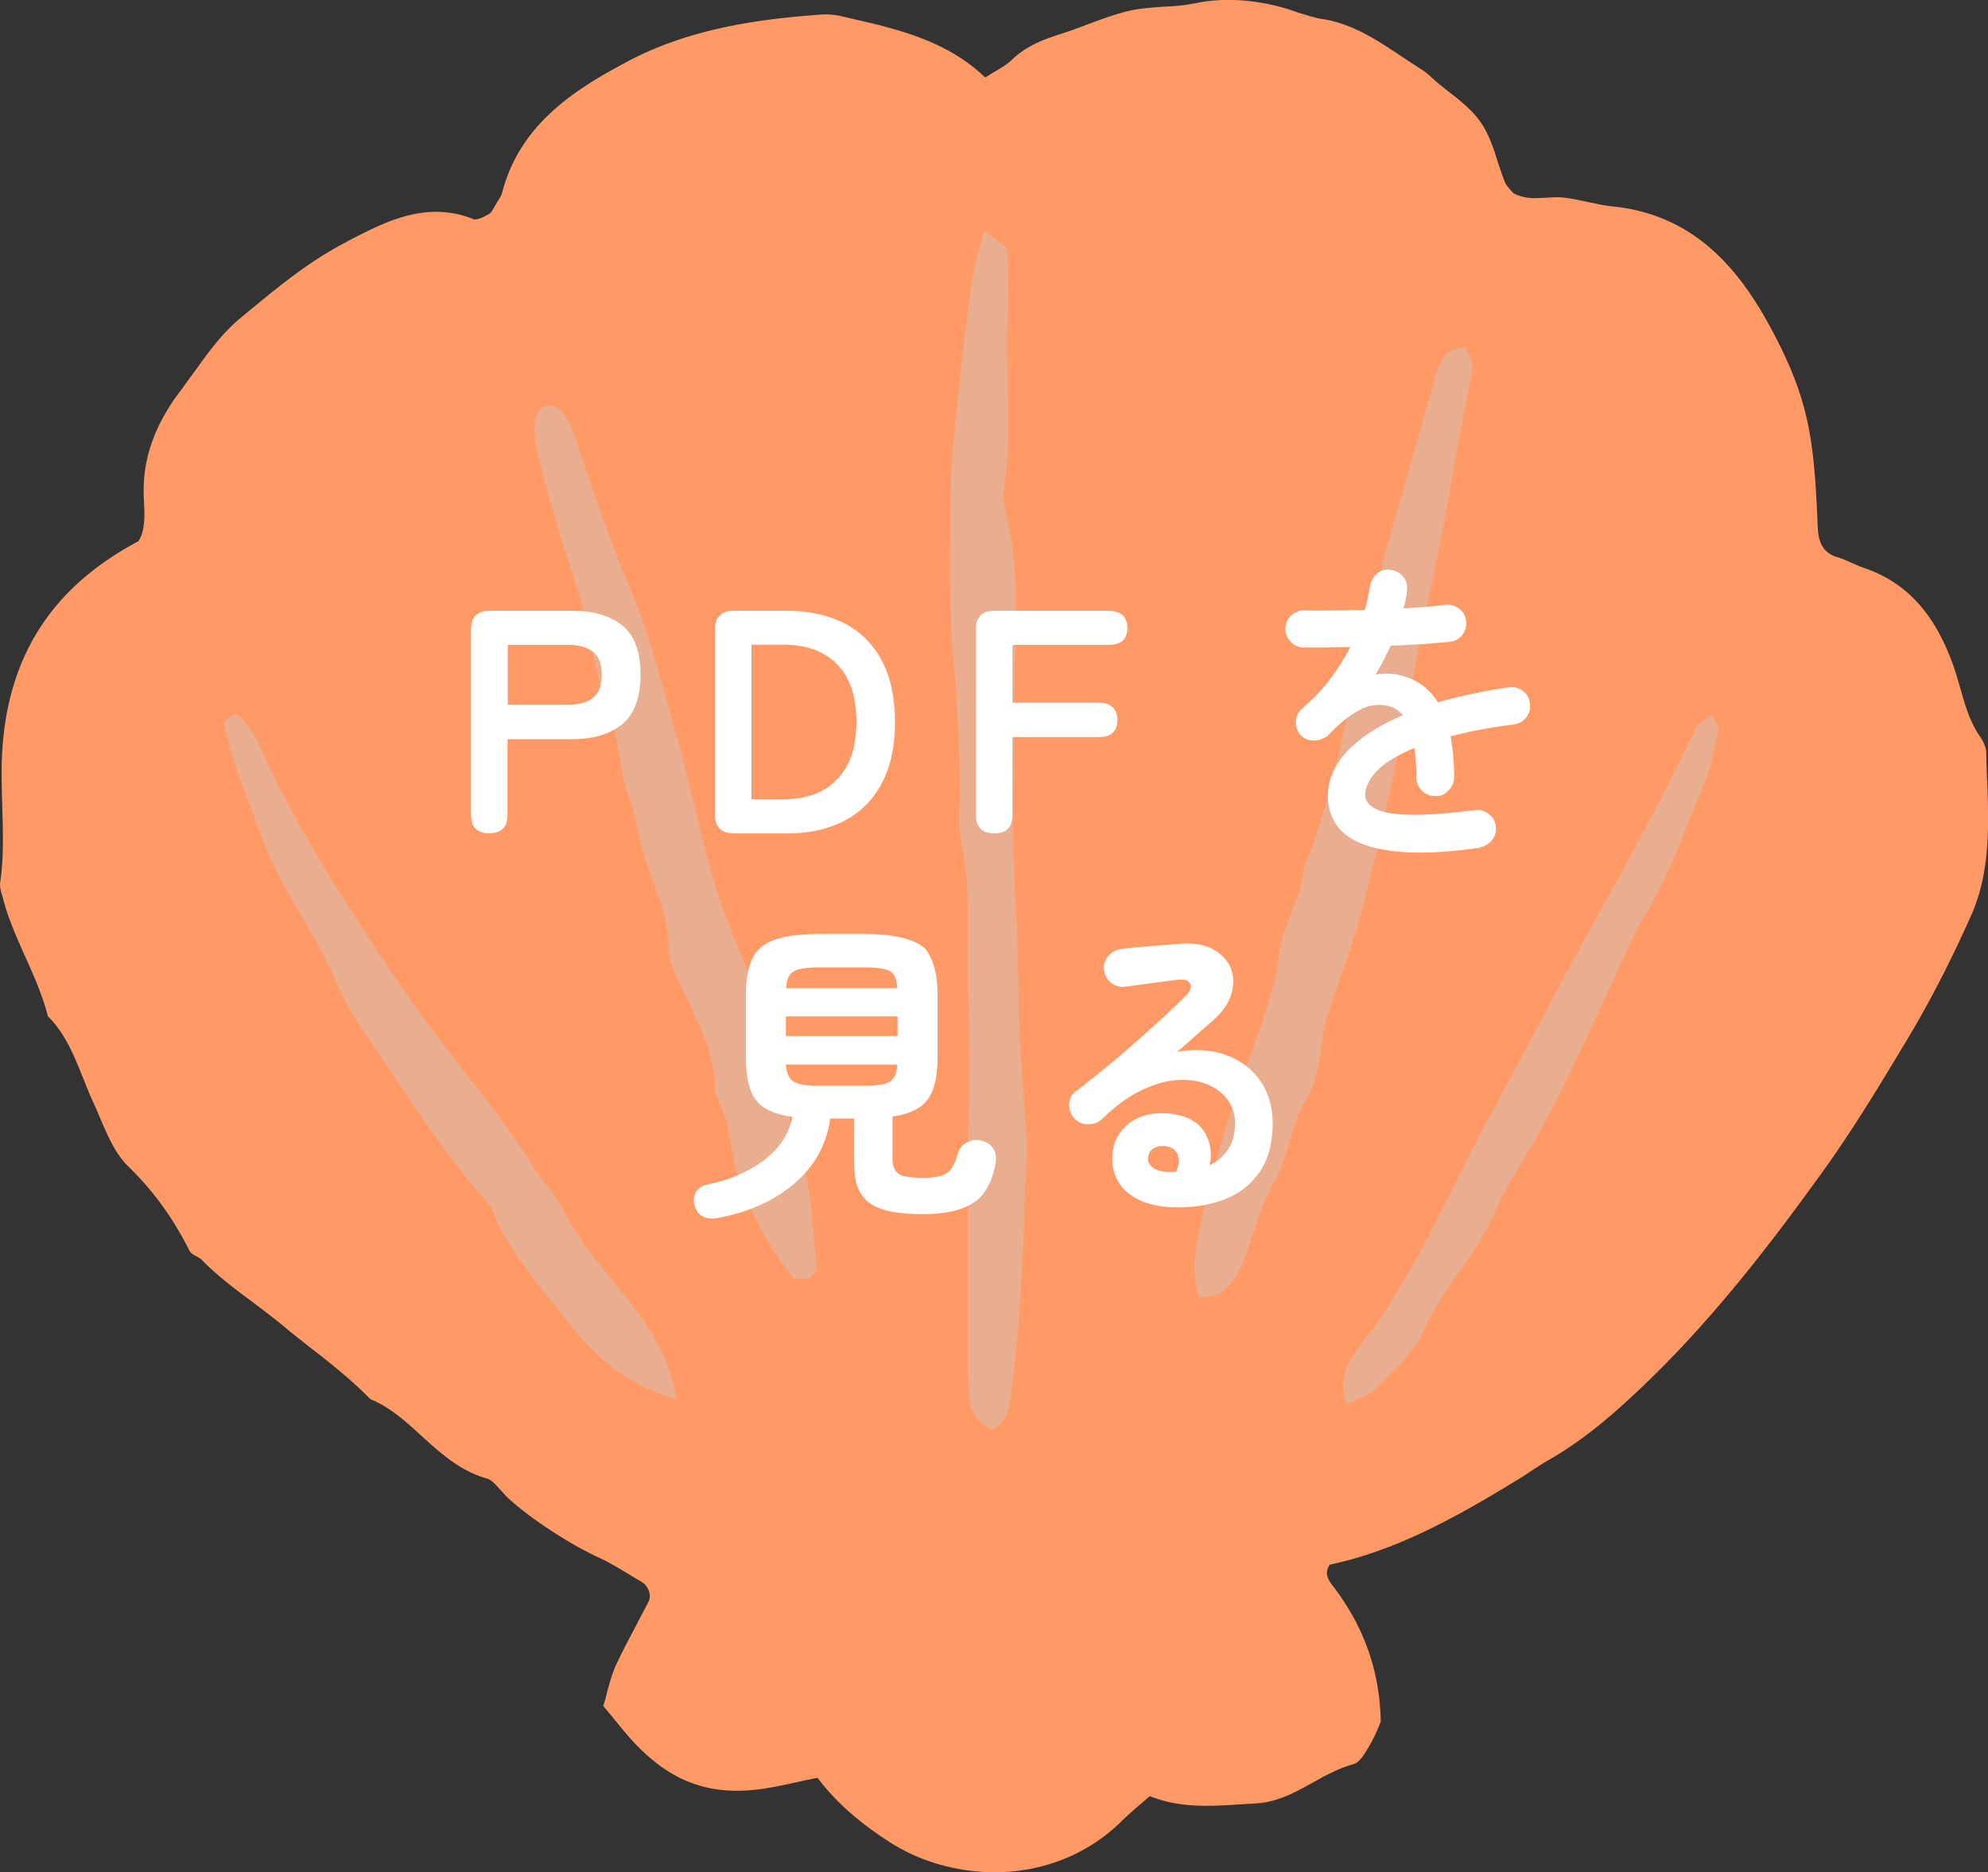
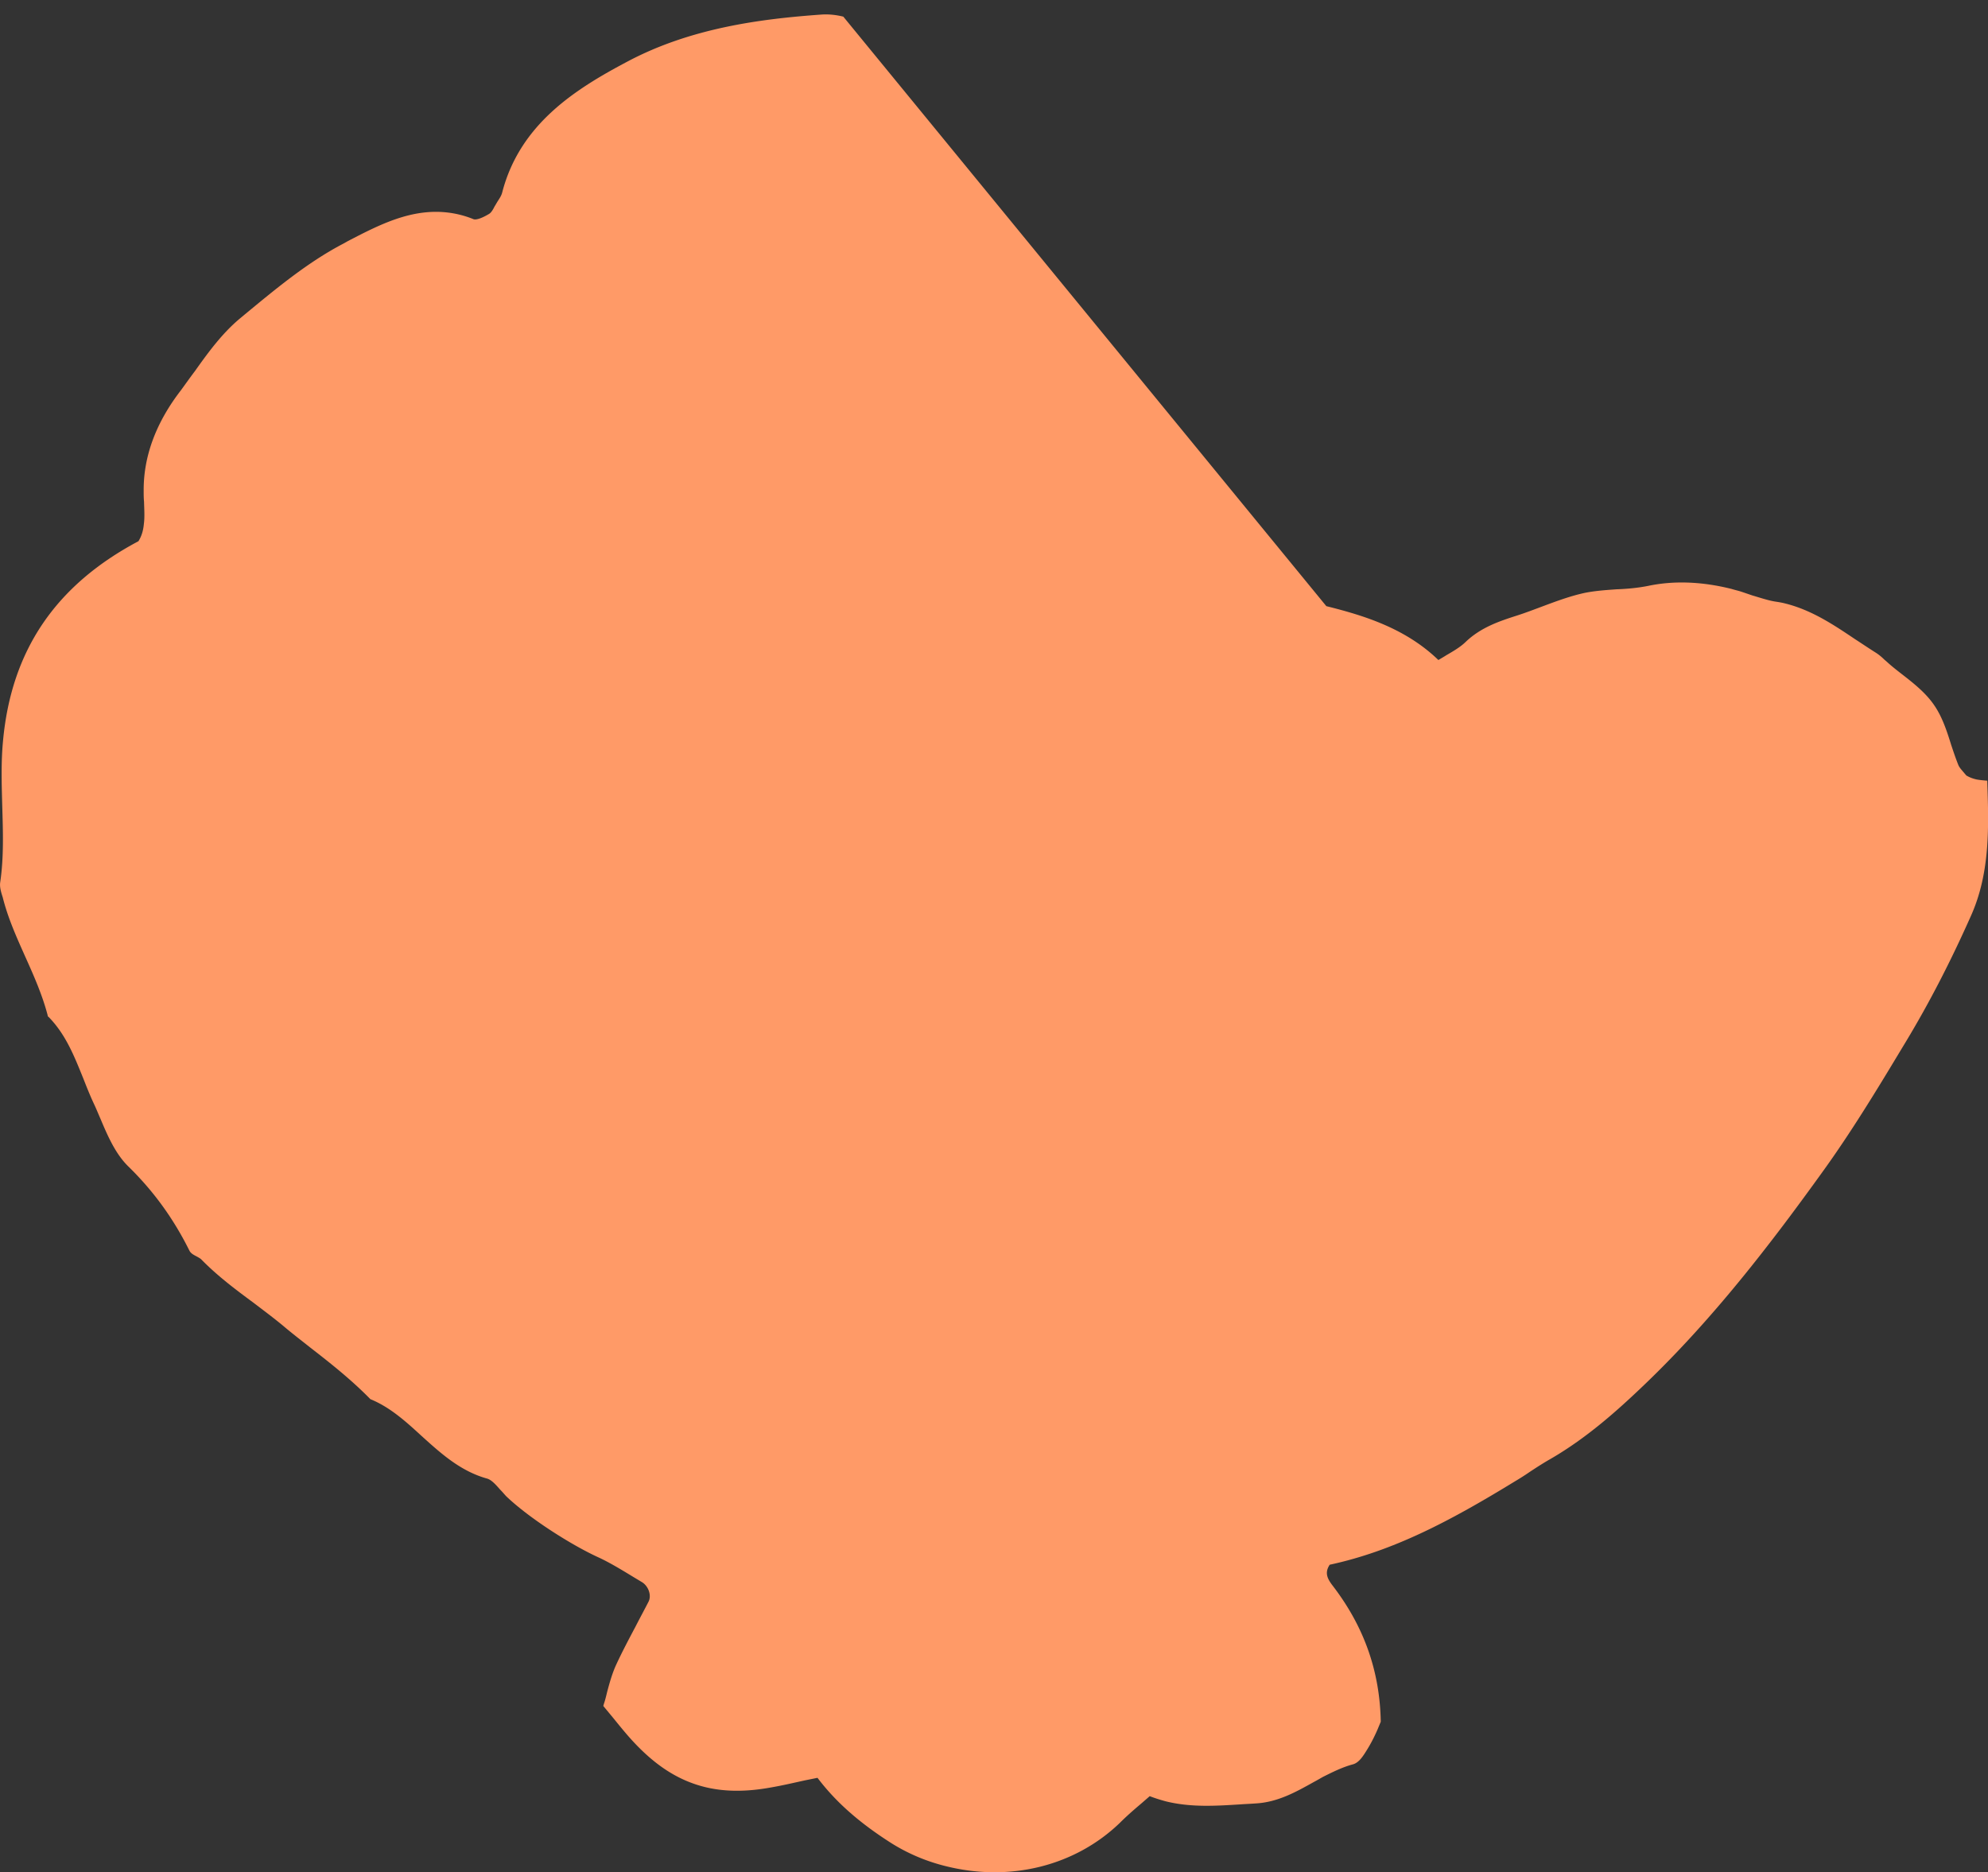
<svg xmlns="http://www.w3.org/2000/svg" viewBox="0 0 106.27 100.07">
  <rect x="0" y="0" width="106.27" height="100.07" fill="#333333" stroke="none" />
  <defs>
    <style>.cls-1{fill:#fff}.cls-3{fill:#c9caca;mix-blend-mode:multiply;opacity:.41}</style>
  </defs>
  <g style="isolation:isolate">
    <g id="_レイヤー_2">
      <g id="_レイヤー_3">
-         <path d="M106.22 41.73c-.01-.49-.04-.98-.04-1.47 0-.25-.12-.56-.29-.82-.58-.81-.84-1.72-1.11-2.69-.15-.49-.29-1-.48-1.49-1-2.61-2.49-4.17-4.68-4.91-.22-.08-.43-.17-.65-.27-.25-.11-.5-.23-.76-.3-.6-.18-.92-.58-1.01-1.26-.02-.1-.02-.2-.03-.31-.19-4.6-.43-6.68-2.3-10.28-1.35-2.59-3.39-5.7-7.24-6.65-.43-.11-.9-.19-1.36-.24-.46-.04-.91-.14-1.36-.24-.41-.08-.84-.18-1.25-.23-.35-.05-.7-.02-1.05 0-.21.01-.42.02-.62.02s-.4-.03-.58-.07c-.22-.05-.4-.13-.53-.21l-.17-.2c-.11-.13-.21-.24-.26-.37-.14-.35-.26-.71-.38-1.07-.23-.74-.48-1.5-.91-2.12-.45-.66-1.1-1.17-1.73-1.66-.27-.21-.54-.42-.79-.65l-.15-.13c-.14-.14-.3-.27-.46-.37-.38-.24-.75-.49-1.12-.73-1.13-.76-2.3-1.54-3.7-1.89-.19-.05-.38-.08-.58-.11a4 4 0 0 1-.36-.08c-.27-.07-.55-.16-.82-.24-.21-.07-.41-.14-.62-.21-.16-.05-.34-.09-.5-.14-1.6-.4-3.1-.45-4.47-.16-.56.11-1.13.16-1.68.18-.56.04-1.14.08-1.69.19-.79.17-1.56.46-2.31.74-.43.16-.87.33-1.31.47-.9.29-1.93.62-2.76 1.42-.28.27-.64.48-1.02.7-.14.09-.28.17-.43.26-1.78-1.72-4.03-2.39-5.99-2.88L45.08.89c-.4-.1-.81-.14-1.19-.11-3.22.23-6.95.71-10.33 2.5-2.74 1.45-5.75 3.31-6.71 6.99-.04.18-.15.34-.26.51l-.16.27c-.08.16-.17.31-.28.38-.15.09-.6.35-.83.29-.24-.1-.49-.18-.73-.24-2.23-.55-4.15.45-6 1.41l-.25.14c-1.91 1-3.61 2.42-5.27 3.79l-.24.2c-.96.8-1.71 1.83-2.42 2.83-.25.33-.49.67-.73 1-1.34 1.73-2.01 3.54-2 5.37 0 .21 0 .4.02.6.01.42.04.82-.01 1.19-.03.34-.12.65-.29.92C2.97 31.28.6 34.77.16 39.62c-.11 1.15-.07 2.33-.04 3.46.04 1.35.09 2.74-.11 4.09-.03.22.03.45.09.65l.05.16c.28 1.12.76 2.17 1.21 3.18.45 1 .91 2.04 1.19 3.12v.04l.05.04c.91.93 1.36 2.07 1.85 3.28.18.46.36.91.56 1.34.13.27.24.55.36.82.39.93.81 1.89 1.5 2.56 1.33 1.3 2.4 2.77 3.25 4.48.08.17.26.25.41.33.09.05.18.1.23.15.85.87 1.82 1.6 2.77 2.3.55.42 1.09.82 1.62 1.26.47.4.97.78 1.46 1.17 1.07.83 2.16 1.69 3.19 2.74 1.05.43 1.88 1.18 2.75 1.98 1.01.91 2.05 1.86 3.47 2.26.25.06.49.34.72.6.11.11.21.23.31.34 1.25 1.2 3.55 2.65 4.97 3.29.64.3 1.27.69 1.88 1.06l.4.24c.36.21.54.71.37 1.05-.23.45-.47.89-.7 1.34-.35.66-.71 1.34-1.03 2.03-.22.48-.36.99-.49 1.48-.05.21-.1.42-.17.62l-.03.11.53.64c.29.36.56.69.84 1.01 1.29 1.46 2.57 2.31 4.05 2.68 1.05.26 2.22.27 3.57.02.58-.1 1.18-.24 1.77-.37l.69-.14c.99 1.31 2.26 2.42 3.96 3.5.88.55 1.86.97 2.93 1.23 3.43.85 6.9-.03 9.28-2.33.36-.36.74-.69 1.13-1.02l.46-.4c.28.11.57.2.87.28 1.34.33 2.68.24 3.97.16.27-.02.55-.03.81-.05 1.18-.06 2.16-.61 3.11-1.14.17-.09.34-.19.5-.28.52-.26 1.04-.52 1.6-.67.34-.09.57-.48.78-.82l.06-.1c.19-.32.35-.65.48-.95l.17-.41c-.05-2.7-.89-5.08-2.57-7.27-.31-.4-.43-.71-.16-1.12 3.39-.73 6.41-2.32 9.89-4.45.27-.16.54-.33.8-.51.38-.25.75-.49 1.14-.71 1.94-1.13 3.56-2.58 5.03-3.99 3.65-3.5 6.72-7.5 9.47-11.32 1.54-2.13 2.93-4.42 4.26-6.63l.23-.38c1.21-2.01 2.35-4.2 3.47-6.72 1.03-2.32.94-4.8.86-7.2Z" style="fill:#ff9a67" />
-         <path d="M35.83 74.7c-2.16-.74-3.85-1.96-5.21-3.73-.37-.48-.76-.96-1.14-1.44-1.18-1.45-2.42-2.96-3.14-4.8-.09-.25-.3-.48-.5-.7l-.12-.14c-1.6-1.86-3-3.91-4.34-5.9-.39-.58-.79-1.16-1.18-1.74-.79-1.13-1.67-2.45-2.31-3.95-.59-1.36-1.36-2.67-2.11-3.93l-.4-.69c-.87-1.48-1.47-3.13-2.05-4.73-.2-.53-.39-1.06-.59-1.58-.25-.64-.41-1.31-.58-1.98l-.15-.58c-.05-.21.16-.44.29-.51.11-.08.29-.08.41-.05l.07.02.09.09.22.26c.25.31.51.62.67.98 2.07 4.72 4.89 9.01 7.83 13.35.99 1.45 2.07 2.84 3.13 4.2 1.31 1.67 2.65 3.41 3.81 5.24.19.31.41.6.63.89.31.41.64.84.89 1.31.79 1.53 1.84 2.85 3.03 4.29 1.32 1.59 2.53 3.22 3.03 5.6l.07.34-.33-.11ZM43.62 67.95c-.05.05-.09.09-.12.14-.09.12-.18.23-.32.25-.19.02-.45.06-.63.02a.34.34 0 0 1-.22-.14c-1.34-1.77-2.28-3.54-2.87-5.39-.18-.54-.28-1.1-.38-1.66-.18-.95-.35-1.84-.84-2.65l-.03-.05v-.06c.08-1.66-.57-3.07-1.27-4.56-.11-.23-.22-.48-.33-.72-.08-.15-.15-.32-.23-.48-.32-.67-.65-1.35-.65-2.06 0-1.28-.41-2.39-.85-3.58-.17-.48-.36-.95-.5-1.44-.13-.41-.21-.84-.3-1.26-.12-.58-.22-1.13-.43-1.64-.31-.77-.43-1.59-.56-2.38s-.26-1.6-.57-2.37c-.42-1.02-.64-2.14-.85-3.2-.13-.65-.25-1.32-.43-1.95-.24-.9-.54-1.82-.82-2.7-.22-.67-.44-1.32-.63-1.99-.4-1.33-.76-2.69-1.09-4.05-.11-.44-.14-.95-.1-1.55.02-.29.26-.65.53-.76.13-.06.29-.04.41-.01.19.05.36.14.45.26.27.29.49.67.61 1.03.29.81.56 1.62.83 2.42.37 1.1.74 2.19 1.14 3.27.27.75.58 1.48.88 2.22.46 1.12.94 2.28 1.3 3.47.89 2.93 1.74 6.04 2.56 9.5.44 1.83.89 3.61 1.59 5.4.15.4.31.79.47 1.18.68 1.66 1.38 3.39 1.63 5.28.17 1.27.63 2.55 1.09 3.77.24.65.48 1.3.67 1.96.5 1.63.64 3.32.77 4.96.04.46.08.91.13 1.36v.1l-.05.07ZM54.81 63.22c-.13 3.74-.26 7.6-.77 11.39-.06.51-.18 1.29-.87 1.73l-.09.05-.1-.03c-.78-.32-1.19-1-1.21-2.03-.04-1.8-.04-3.6-.03-5.4v-5.58c0-1.08.02-2.17.03-3.26.03-2.41.05-4.9-.03-7.34-.02-.79-.01-1.59-.01-2.38.02-1.81.04-3.67-.36-5.49-.13-.59-.1-1.23-.07-1.83.02-.29.03-.57.02-.85-.03-2.35-.13-4.57-.34-6.78-.25-2.8-.2-5.66-.16-8.44v-.67c.03-1.59.2-3.2.36-4.76l.1-.89c.19-1.86.41-3.76.68-5.63.07-.51.21-1.02.35-1.56.08-.26.16-.54.23-.83l.08-.31.25.21c.14.12.29.22.42.31.31.21.55.38.56.64.07 1.15.07 2.38.01 3.79-.05 1.08-.01 2.19.01 3.26.04 1.79.09 3.65-.19 5.46-.07.42-.03.92.09 1.42.64 2.53.56 5.1.49 7.58-.05 1.45-.05 2.9-.07 4.34 0 .8-.01 1.6-.02 2.4-.04 2.53 0 4.74.13 6.77.08 1.3.1 2.64.14 3.93 0 .97.03 1.93.07 2.9.05 1.14.14 2.29.22 3.44.05.61.08 1.22.13 1.83.02.39.04.78.02 1.16l-.05 1.47ZM70.99 54.17c-.17.56-.26 1.15-.34 1.73-.16 1.01-.31 2.06-.91 3.03-.39.63-.59 1.34-.81 2.1-.21.7-.42 1.44-.8 2.12-.5.87-.83 1.86-1.16 2.82-.2.58-.39 1.17-.62 1.73-.19.45-.52.91-.95 1.28-.2.19-.48.24-.77.3-.11.01-.22.04-.33.06l-.19.06-.06-.19c-.36-1.3-.15-2.47.08-3.56.57-2.58 1.29-5.16 2.14-7.66.19-.55.4-1.11.6-1.66.64-1.77 1.32-3.6 1.55-5.53.09-.7.36-1.37.62-2.03.3-.73.6-1.5.64-2.3 1.29-3.13 1.97-6.42 2.62-9.59.38-1.81.77-3.68 1.26-5.5.66-2.42 1.35-4.82 2.03-7.22.39-1.38.79-2.77 1.17-4.14.18-.64.48-1.3 1.36-1.44l.11-.02.07.08c.54.59.39 1.31.27 1.89-.36 1.7-.66 3.39-.95 5.01-.34 1.91-.7 3.9-1.12 5.83-.3 1.33-.56 2.71-.81 4.03-.21 1.13-.42 2.27-.66 3.39-.16.76-.31 1.51-.47 2.27-.76 3.64-1.54 7.41-2.83 10.98-.26.71-.51 1.43-.73 2.16ZM91.7 39.73c-.16.76-.32 1.54-.63 2.26-.31.71-.6 1.43-.89 2.14-.64 1.6-1.3 3.26-2.24 4.78-.47.75-.84 1.58-1.2 2.39-.15.34-.3.66-.45.99-.33.71-.66 1.41-.98 2.11-1.26 2.7-2.55 5.49-4.17 8.07-.42.66-.78 1.38-1.11 2.08-.42.87-.85 1.77-1.44 2.59l-.23.33c-.84 1.19-1.71 2.4-2.32 3.79-.41.9-1.17 1.66-1.9 2.38l-.57.57c-.25.25-.6.4-.93.54q-.21.105-.45.21l-.22.11-.06-.24c-.31-1.26.18-2.09.69-2.75 2.1-2.65 3.63-5.71 5.11-8.66.64-1.28 1.3-2.6 1.99-3.87.83-1.51 1.64-3.04 2.45-4.57.78-1.47 1.56-2.95 2.36-4.41l.87-1.58c1.81-3.28 3.67-6.68 5.31-10.12.08-.18.26-.29.42-.39.07-.04.14-.09.21-.14l.19-.15.11.21c.02.06.06.11.09.16.1.14.21.3.16.48l-.15.72Z" class="cls-3" />
-         <path d="M26.15 44.54c-.65 0-.97-.33-.97-1v-9.89c0-.67.33-1 1-1h4.44q1.665 0 2.64.78c.65.52.98 1.4.98 2.63s-.33 2.12-.98 2.65-1.53.8-2.64.8h-3.49v4.03c0 .67-.33 1-.99 1Zm.99-6.87h3.21c.58 0 1.03-.12 1.34-.37.32-.25.48-.66.48-1.24s-.16-.97-.48-1.22-.76-.37-1.34-.37h-3.21v3.21ZM39.22 44.54c-.67 0-1-.33-1-1v-9.89c0-.67.33-1 1-1h2.82c1.19 0 2.22.22 3.08.66.87.44 1.54 1.11 2.01 1.99s.71 1.98.71 3.3-.24 2.4-.71 3.28-1.14 1.55-2.01 2-1.9.67-3.08.67h-2.82Zm.95-1.82h1.72c1.22 0 2.18-.35 2.86-1.06.69-.71 1.03-1.73 1.03-3.07s-.34-2.37-1.03-3.08c-.69-.7-1.64-1.05-2.86-1.05h-1.72zM53.14 44.54c-.65 0-.97-.33-.97-1v-9.89c0-.67.33-1 1-1h6.07c.68 0 1.02.31 1.02.92s-.34.9-1.02.9h-5.12v3.09h4.61c.32 0 .56.08.74.24.17.16.26.39.26.68 0 .61-.33.92-1 .92h-4.61v4.15c0 .67-.33 1-.99 1ZM79.13 45.31c-1.52.22-2.8.3-3.84.25s-1.88-.21-2.51-.47-1.09-.61-1.37-1.05-.43-.93-.43-1.49c0-.85.34-1.64 1.03-2.38s1.68-1.38 2.98-1.94c-.18-.23-.4-.38-.66-.46-.57-.17-1.12-.11-1.67.19-.55.29-1.08.73-1.61 1.29-.19.2-.45.31-.76.33a.94.94 0 0 1-.76-.28c-.18-.21-.26-.46-.25-.75.02-.28.13-.52.35-.7a9.7 9.7 0 0 0 1.47-1.55c.42-.56.78-1.13 1.08-1.72l-1.37.03h-1.1c-.28 0-.52-.1-.71-.3s-.29-.44-.29-.72c.01-.28.12-.52.32-.7s.45-.27.73-.26q.6.015 1.44 0c.56 0 1.15-.01 1.76-.03q.09-.315.15-.63l.12-.61c.04-.28.17-.51.37-.69s.45-.25.73-.21c.28.03.51.16.68.37s.24.46.2.75c-.01.15-.03.3-.07.46q-.045.24-.12.48c.43-.02.83-.05 1.21-.08s.71-.07 1-.11c.28-.03.54.03.76.2.22.16.35.39.38.67s-.04.53-.21.75c-.18.22-.4.33-.67.36-.42.04-.9.08-1.45.12-.54.03-1.11.06-1.7.08-.25.55-.52 1.08-.82 1.56q.405-.09.78-.06c.25.02.49.06.71.13a3.106 3.106 0 0 1 1.85 1.4c.56-.16 1.15-.31 1.78-.44.63-.14 1.29-.25 2-.36.27-.04.52.01.75.18s.36.39.39.67c.04.28-.02.53-.19.75s-.4.35-.68.39a25 25 0 0 0-3.37.63c.06.31.1.64.14 1 .03.36.05.75.05 1.17q0 .42-.3.72c-.3.3-.44.3-.72.3s-.52-.1-.71-.3-.29-.44-.29-.72c0-.58-.03-1.09-.1-1.55q-1.395.585-2.01 1.23c-.41.44-.62.86-.62 1.27q0 .465.54.75c.36.19.97.3 1.82.32s2.01-.06 3.48-.25c.27-.03.52.03.75.2s.36.39.39.67c.03.27-.03.52-.2.73s-.39.35-.66.39ZM38.44 65.09c-.33.07-.61.05-.83-.05-.23-.1-.38-.3-.48-.59a.9.9 0 0 1 .08-.74c.14-.22.35-.35.63-.4 1.16-.24 2.14-.66 2.97-1.27.82-.61 1.34-1.38 1.56-2.34-.64-.09-1.13-.25-1.5-.48-.36-.23-.62-.57-.77-1.02s-.23-1.02-.23-1.71v-3.25c0-.85.12-1.52.35-2q.345-.72 1.23-1.02c.59-.2 1.4-.3 2.45-.3h2.19q1.575 0 2.46.3c.885.3.99.54 1.22 1.02s.35 1.15.35 2v3.25q0 1.515-.51 2.25c-.34.49-.97.81-1.9.94v2.26c0 .38.11.65.32.8.22.15.66.22 1.33.22.59 0 1.01-.09 1.26-.26.25-.18.44-.52.58-1.03q.105-.39.48-.6c.25-.14.53-.17.85-.08.27.08.47.23.59.45s.15.48.09.77c-.19 1.03-.6 1.74-1.23 2.12s-1.51.57-2.64.57c-.88 0-1.59-.08-2.13-.25-.54-.16-.93-.44-1.18-.83s-.37-.93-.37-1.62v-2.41h-1.28c-.19 1.37-.82 2.52-1.87 3.43-1.05.92-2.4 1.54-4.05 1.87Zm3.57-12.27h5.95c-.01-.32-.07-.55-.18-.71s-.29-.27-.56-.32c-.27-.06-.64-.08-1.13-.08H43.9c-.48 0-.85.03-1.11.08s-.46.16-.57.32-.18.4-.2.71Zm0 2.56h5.97v-1.05h-5.97zm1.89 2.66h2.19c.49 0 .86-.03 1.13-.09s.45-.18.56-.34.17-.4.18-.71h-5.95c.02.31.09.54.2.71s.29.28.56.34.64.09 1.13.09M62.76 64.53c-1.03-.02-1.84-.27-2.44-.75s-.88-1.13-.86-1.96c.02-.49.16-.91.42-1.28.25-.36.6-.64 1.05-.82.44-.19.95-.25 1.51-.2.91.08 1.54.39 1.9.93s.47 1.15.32 1.84c.4-.19.72-.47.98-.84s.38-.85.38-1.44c0-.44-.13-.84-.38-1.2s-.61-.63-1.07-.83-.99-.28-1.59-.25-1.25.21-1.94.54c-.69.32-1.4.84-2.12 1.54-.2.19-.46.29-.77.28a.93.93 0 0 1-.75-.35c-.18-.21-.26-.46-.25-.74.02-.28.13-.5.35-.66.7-.53 1.41-1.1 2.11-1.69a74 74 0 0 0 3.7-3.34c.31-.29.41-.54.31-.73s-.34-.26-.74-.2c-.39.05-.82.1-1.32.17-.49.07-.96.13-1.39.19-.27.04-.52-.02-.75-.19s-.36-.4-.39-.68c-.05-.27.02-.52.19-.74s.4-.35.68-.4c.25-.03.56-.07.94-.1s.77-.07 1.17-.1.75-.06 1.03-.08c.74-.06 1.34.04 1.8.29s.78.59.95 1.01c.17.43.18.89.03 1.39s-.48.97-.98 1.41c-.23.19-.51.44-.86.75s-.7.62-1.06.93a5.5 5.5 0 0 1 1.89-.03c.61.11 1.16.33 1.64.66s.86.76 1.15 1.3c.28.54.43 1.17.43 1.9 0 1.03-.23 1.88-.68 2.56-.45.67-1.08 1.17-1.87 1.48s-1.71.46-2.74.43Zm-.3-1.89h.41c.16-.37.19-.69.08-.93-.1-.25-.31-.4-.61-.44-.27-.03-.5 0-.67.11-.18.11-.28.28-.3.52-.01.45.35.7 1.09.75Z" class="cls-1" />
+         <path d="M106.22 41.73s-.4-.03-.58-.07c-.22-.05-.4-.13-.53-.21l-.17-.2c-.11-.13-.21-.24-.26-.37-.14-.35-.26-.71-.38-1.07-.23-.74-.48-1.5-.91-2.12-.45-.66-1.1-1.17-1.73-1.66-.27-.21-.54-.42-.79-.65l-.15-.13c-.14-.14-.3-.27-.46-.37-.38-.24-.75-.49-1.12-.73-1.13-.76-2.3-1.54-3.7-1.89-.19-.05-.38-.08-.58-.11a4 4 0 0 1-.36-.08c-.27-.07-.55-.16-.82-.24-.21-.07-.41-.14-.62-.21-.16-.05-.34-.09-.5-.14-1.6-.4-3.1-.45-4.47-.16-.56.11-1.13.16-1.68.18-.56.04-1.14.08-1.69.19-.79.17-1.56.46-2.31.74-.43.16-.87.33-1.31.47-.9.29-1.93.62-2.76 1.42-.28.27-.64.48-1.02.7-.14.09-.28.17-.43.26-1.78-1.72-4.03-2.39-5.99-2.88L45.08.89c-.4-.1-.81-.14-1.19-.11-3.22.23-6.95.71-10.33 2.5-2.74 1.45-5.75 3.31-6.71 6.99-.04.18-.15.34-.26.51l-.16.27c-.08.16-.17.31-.28.38-.15.09-.6.35-.83.29-.24-.1-.49-.18-.73-.24-2.23-.55-4.15.45-6 1.41l-.25.14c-1.91 1-3.61 2.42-5.27 3.79l-.24.2c-.96.8-1.71 1.83-2.42 2.83-.25.33-.49.67-.73 1-1.34 1.73-2.01 3.54-2 5.37 0 .21 0 .4.02.6.01.42.04.82-.01 1.19-.03.34-.12.65-.29.92C2.97 31.28.6 34.77.16 39.62c-.11 1.15-.07 2.33-.04 3.46.04 1.35.09 2.74-.11 4.09-.03.22.03.45.09.65l.05.16c.28 1.12.76 2.17 1.21 3.18.45 1 .91 2.04 1.19 3.12v.04l.05.04c.91.93 1.36 2.07 1.85 3.28.18.46.36.91.56 1.34.13.27.24.55.36.82.39.93.81 1.89 1.5 2.56 1.33 1.3 2.4 2.77 3.25 4.48.08.17.26.25.41.33.09.05.18.1.23.15.85.87 1.82 1.6 2.77 2.3.55.42 1.09.82 1.62 1.26.47.4.97.78 1.46 1.17 1.07.83 2.16 1.69 3.19 2.74 1.05.43 1.88 1.18 2.75 1.98 1.01.91 2.05 1.86 3.47 2.26.25.06.49.34.72.6.11.11.21.23.31.34 1.25 1.2 3.55 2.65 4.97 3.29.64.3 1.27.69 1.88 1.06l.4.24c.36.21.54.71.37 1.05-.23.45-.47.89-.7 1.34-.35.66-.71 1.34-1.03 2.03-.22.48-.36.99-.49 1.48-.05.21-.1.42-.17.62l-.03.11.53.64c.29.36.56.69.84 1.01 1.29 1.46 2.57 2.31 4.05 2.68 1.05.26 2.22.27 3.57.02.58-.1 1.18-.24 1.77-.37l.69-.14c.99 1.31 2.26 2.42 3.96 3.5.88.55 1.86.97 2.93 1.23 3.43.85 6.9-.03 9.28-2.33.36-.36.74-.69 1.13-1.02l.46-.4c.28.11.57.2.87.28 1.34.33 2.68.24 3.97.16.27-.02.55-.03.81-.05 1.18-.06 2.16-.61 3.11-1.14.17-.09.34-.19.5-.28.52-.26 1.04-.52 1.6-.67.34-.09.57-.48.78-.82l.06-.1c.19-.32.35-.65.48-.95l.17-.41c-.05-2.7-.89-5.08-2.57-7.27-.31-.4-.43-.71-.16-1.12 3.39-.73 6.41-2.32 9.89-4.45.27-.16.54-.33.8-.51.38-.25.75-.49 1.14-.71 1.94-1.13 3.56-2.58 5.03-3.99 3.65-3.5 6.72-7.5 9.47-11.32 1.54-2.13 2.93-4.42 4.26-6.63l.23-.38c1.21-2.01 2.35-4.2 3.47-6.72 1.03-2.32.94-4.8.86-7.2Z" style="fill:#ff9a67" />
      </g>
    </g>
  </g>
</svg>